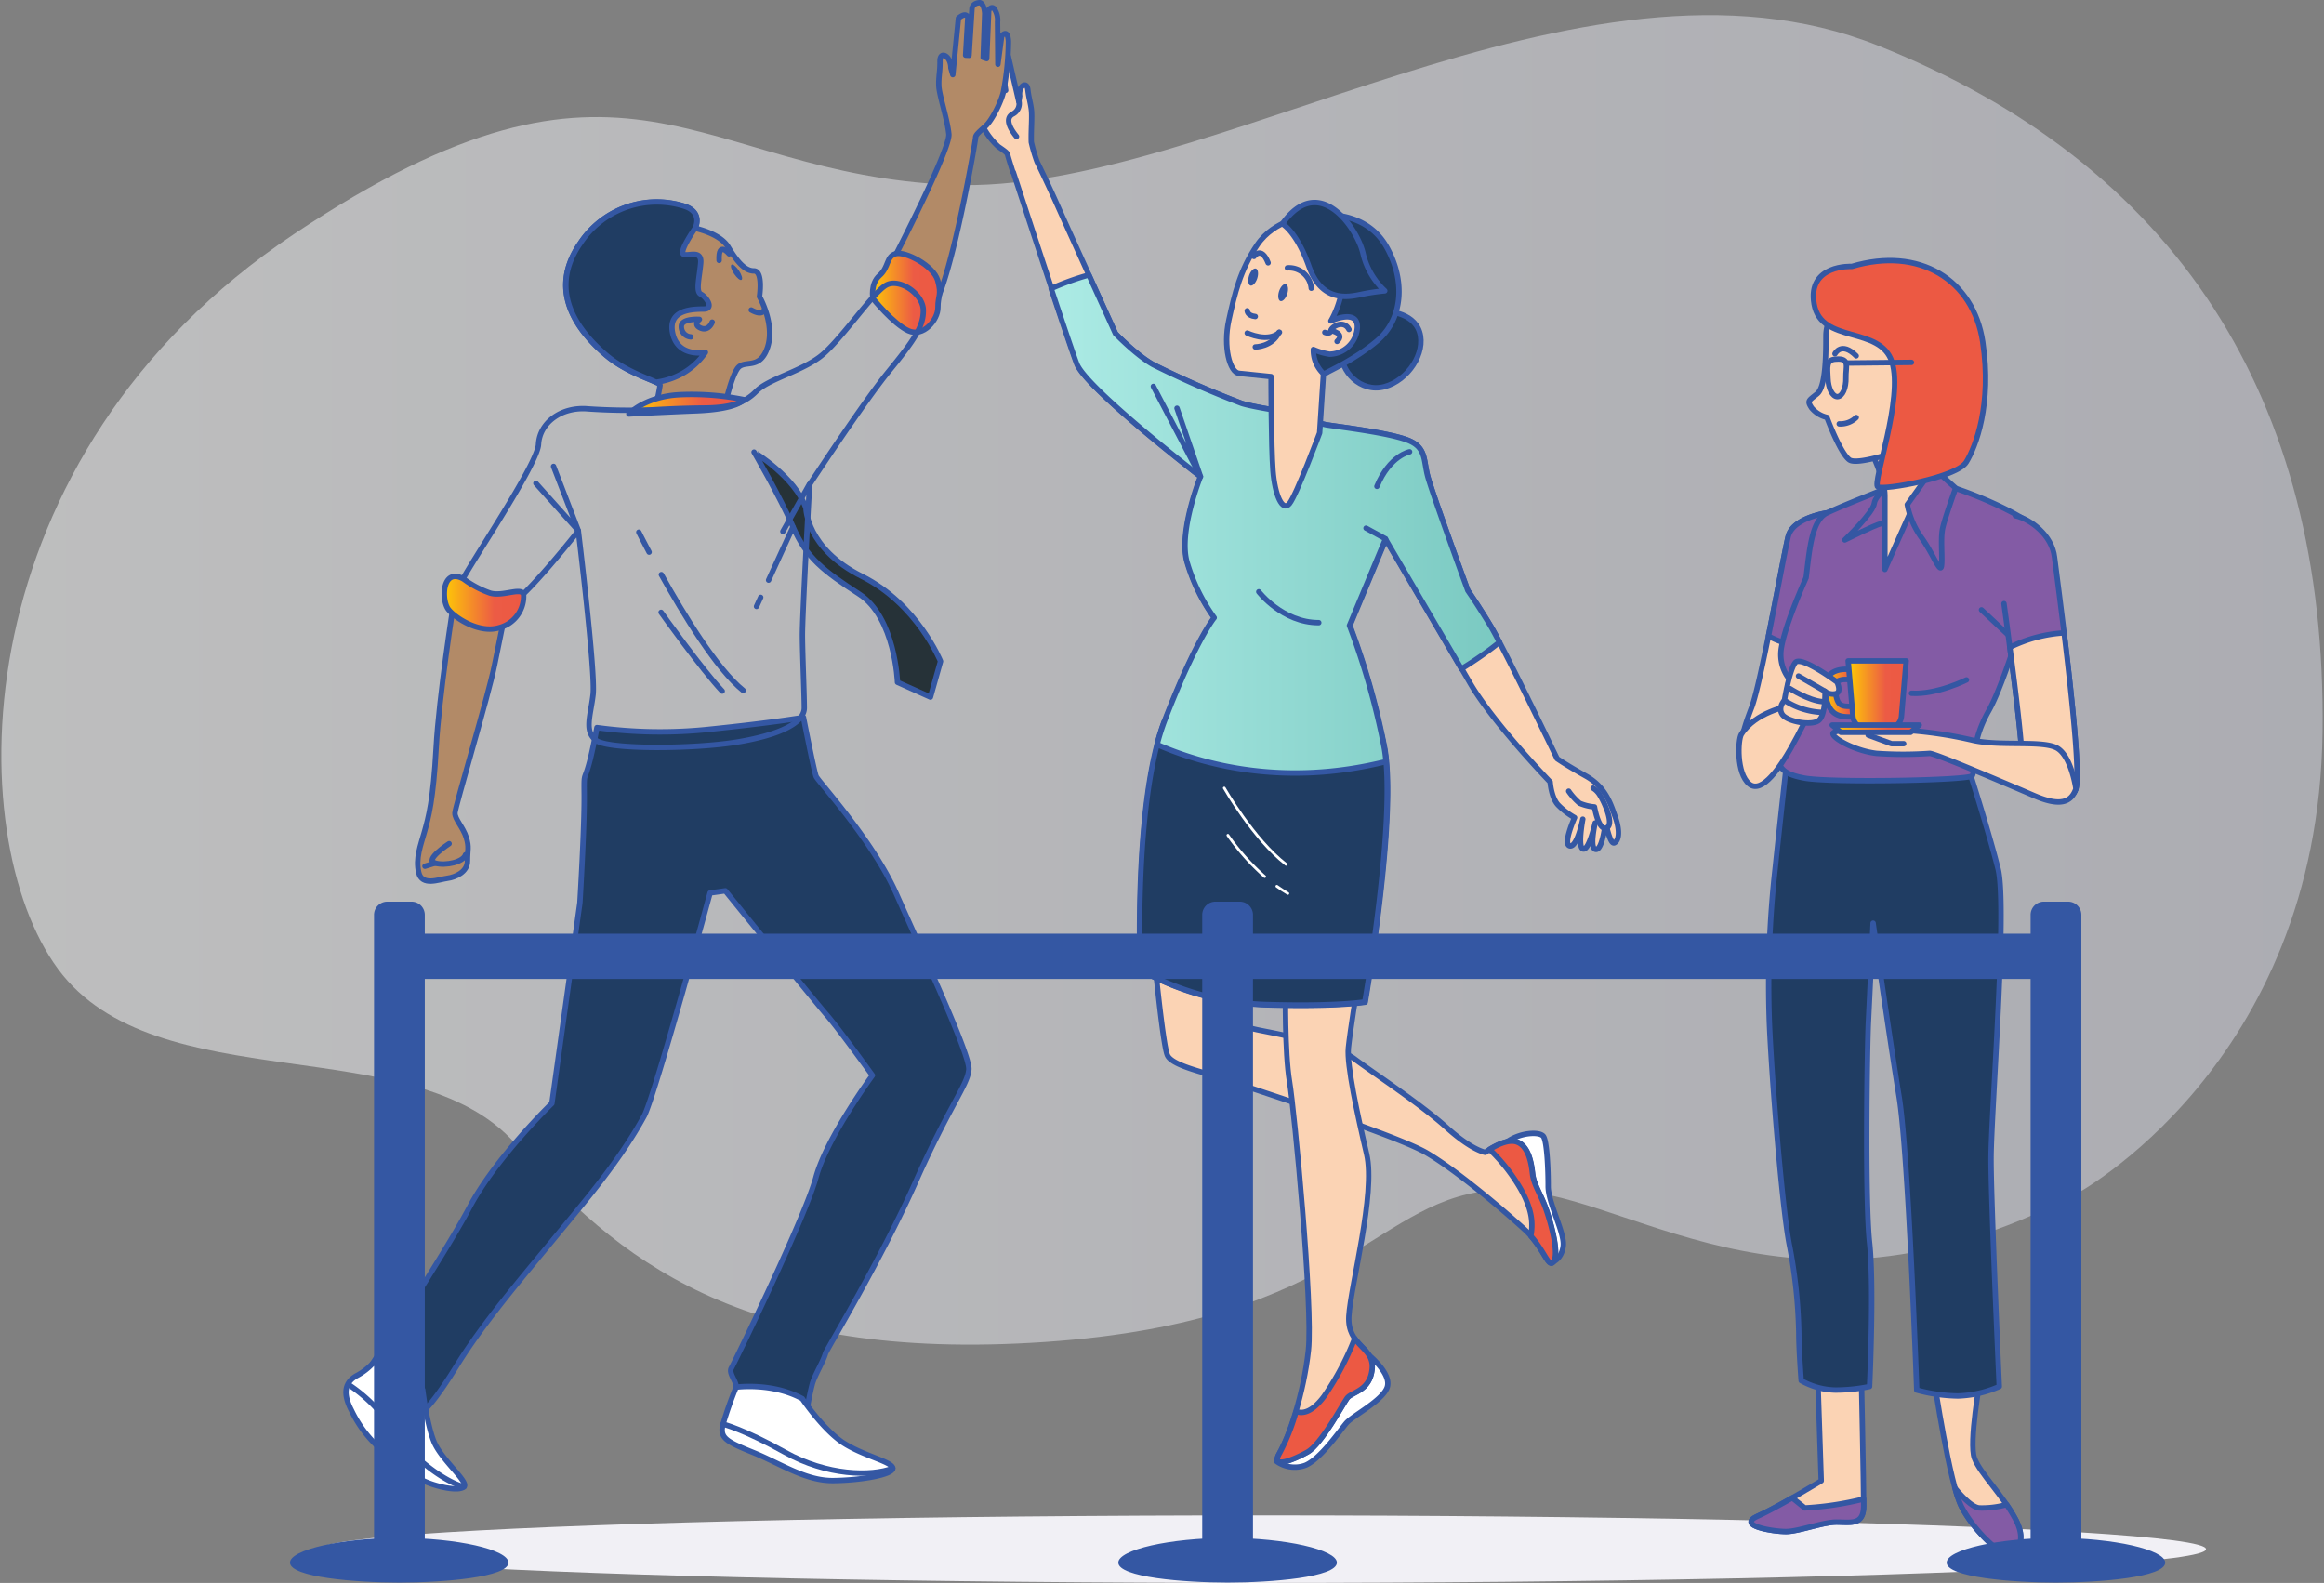
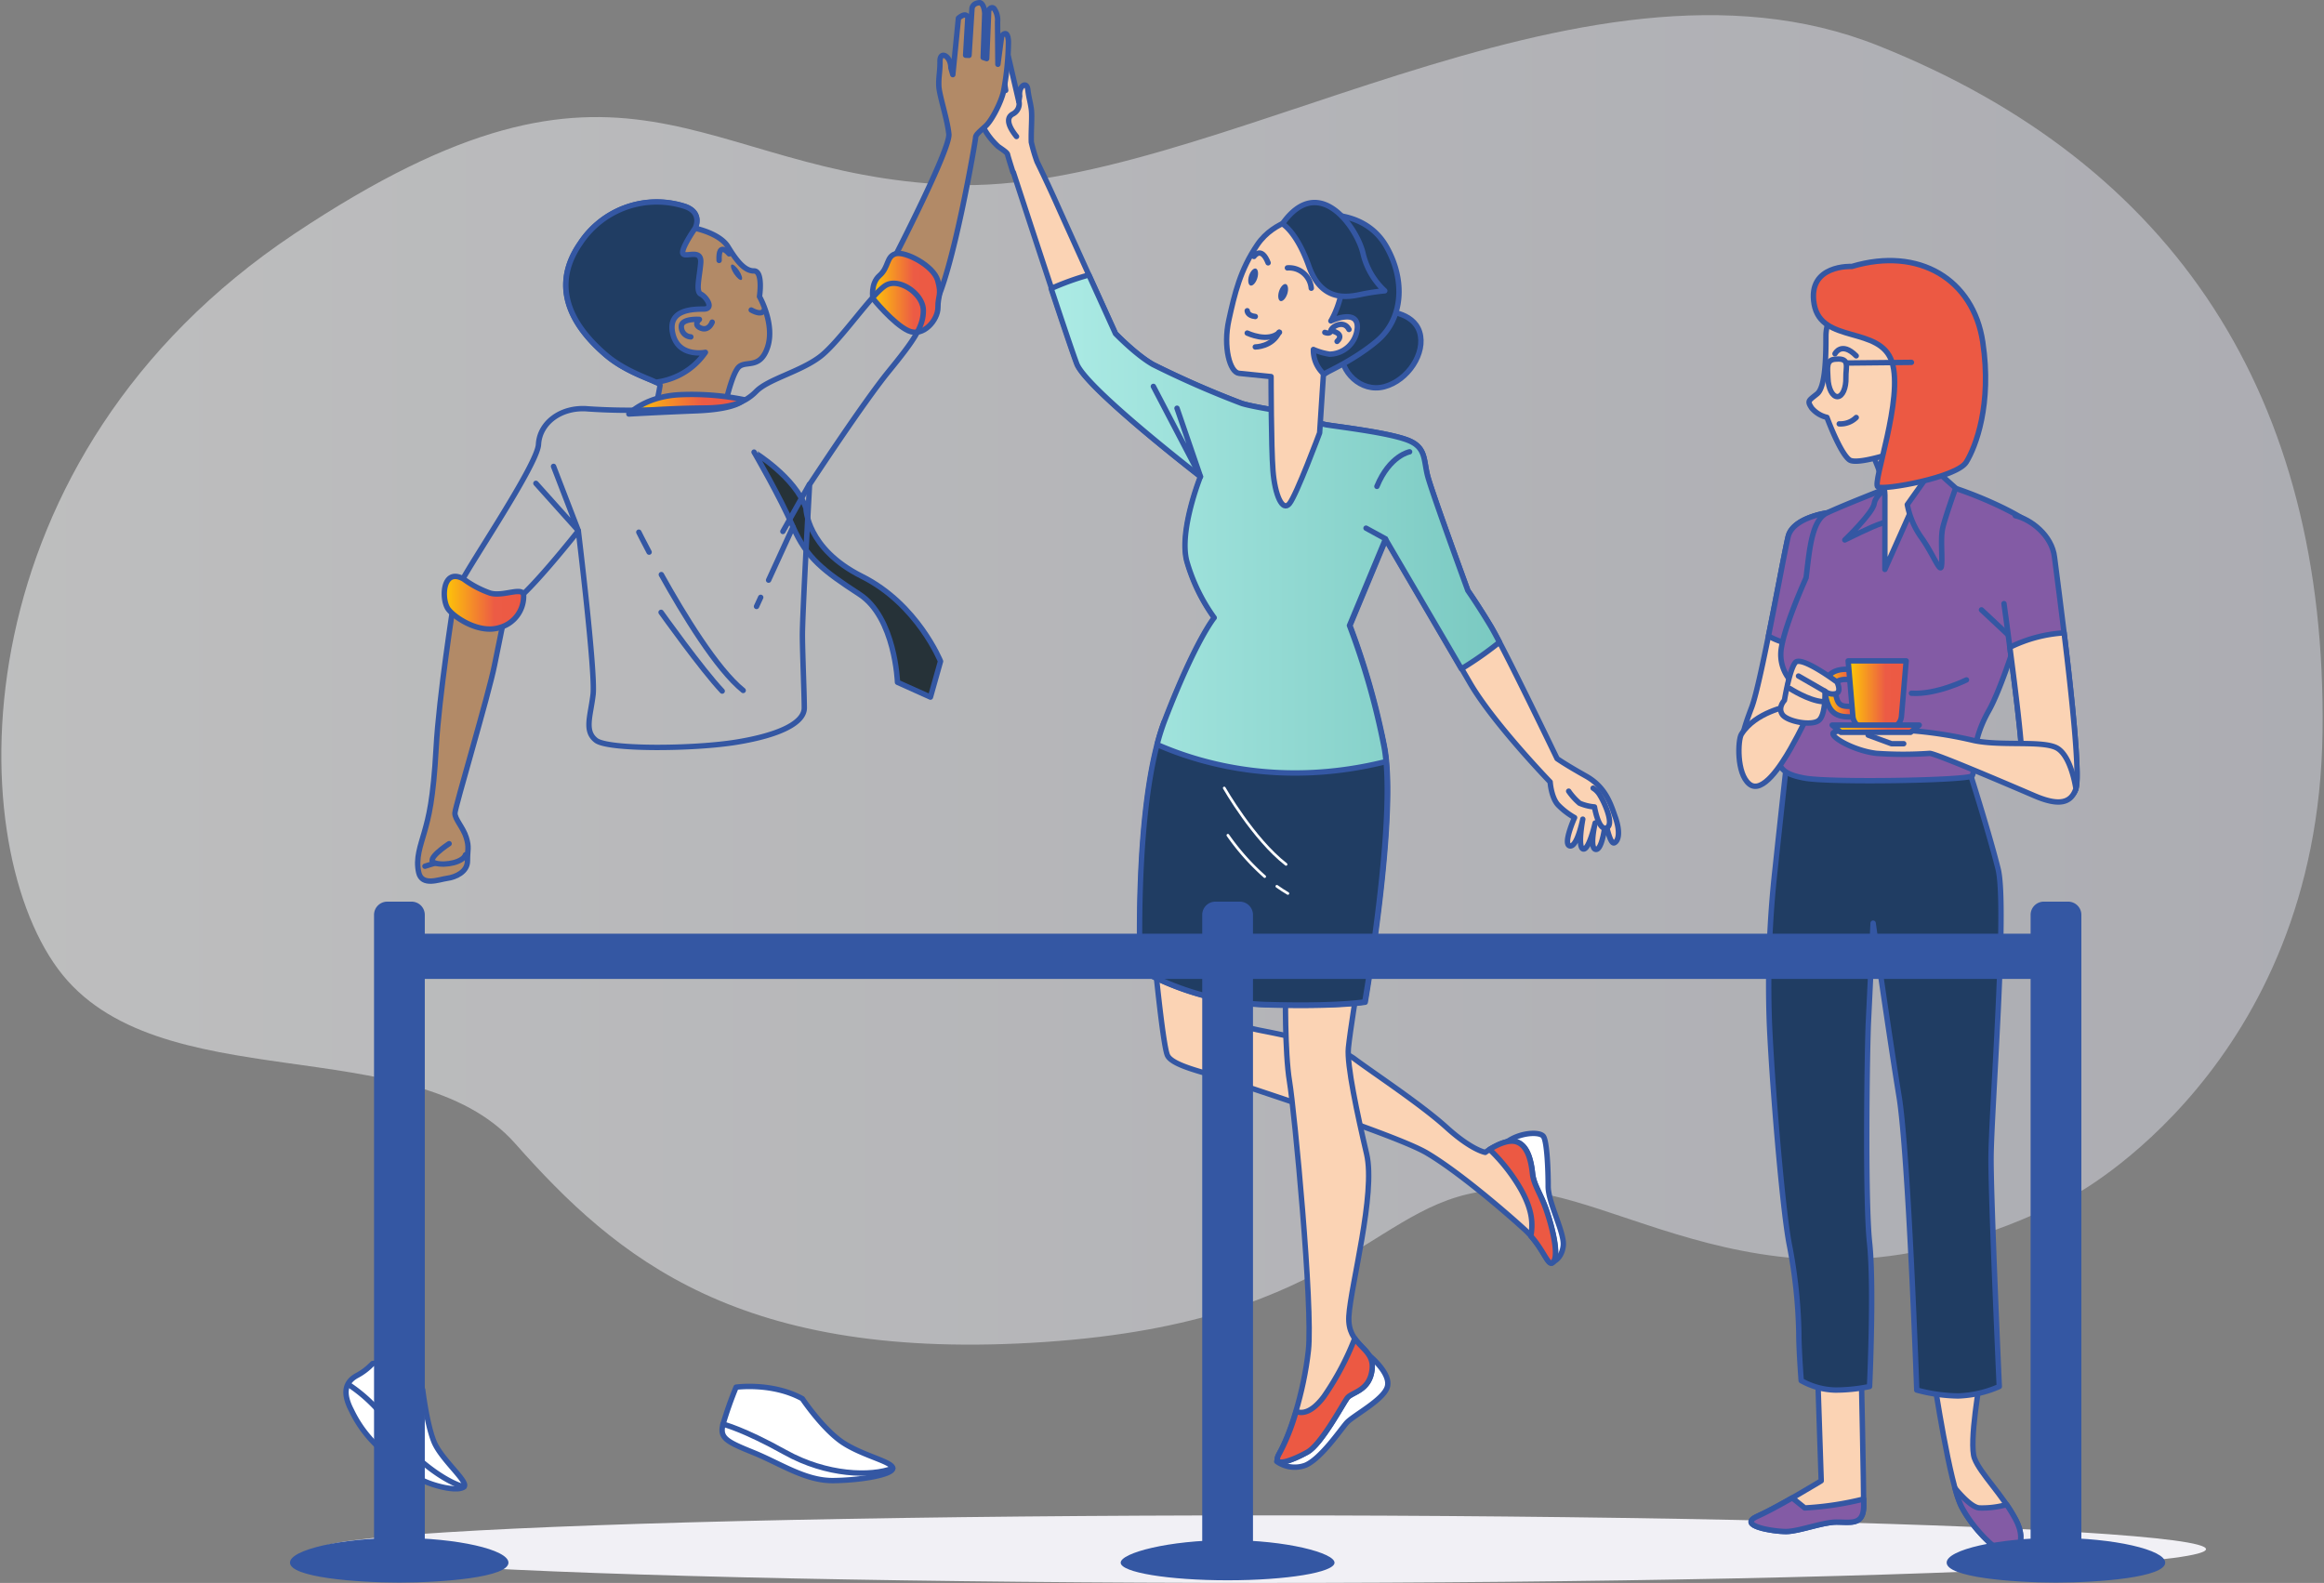
<svg xmlns="http://www.w3.org/2000/svg" xmlns:xlink="http://www.w3.org/1999/xlink" width="862.063" height="587.211" viewBox="0 0 862.063 587.211">
  <rect x="0" y="0" width="862.063" height="587.211" fill="#808080" stroke="none" />
  <defs>
    <linearGradient id="linear-gradient" y1="0.5" x2="1" y2="0.5" gradientUnits="objectBoundingBox">
      <stop offset="0" stop-color="#f7f8f9" />
      <stop offset="1" stop-color="#d5d6e1" />
    </linearGradient>
    <linearGradient id="linear-gradient-2" y1="0.5" x2="1" y2="0.5" gradientUnits="objectBoundingBox">
      <stop offset="0" stop-color="#acebe5" />
      <stop offset="1" stop-color="#7ac9c1" />
    </linearGradient>
    <linearGradient id="linear-gradient-3" y1="0.5" x2="1" y2="0.5" gradientUnits="objectBoundingBox">
      <stop offset="0" stop-color="#ffcd03" />
      <stop offset="0.643" stop-color="#ec5b45" />
      <stop offset="1" stop-color="#ec5943" />
    </linearGradient>
    <linearGradient id="linear-gradient-4" x1="0" y1="0.5" x2="1" y2="0.5" xlink:href="#linear-gradient-3" />
    <linearGradient id="linear-gradient-7" x1="0" y1="0.5" x2="1" y2="0.5" xlink:href="#linear-gradient-3" />
    <linearGradient id="linear-gradient-8" x1="0" y1="0.5" x2="1" y2="0.5" xlink:href="#linear-gradient-3" />
    <linearGradient id="linear-gradient-9" x1="0" y1="0.5" x2="1" y2="0.5" xlink:href="#linear-gradient-3" />
  </defs>
  <g id="Group_5298" data-name="Group 5298" transform="translate(127.375 -219.866)">
    <g id="freepik--background-simple--inject-308" transform="translate(-126.879 225.484)">
      <path id="Path_5452" data-name="Path 5452" d="M14893.072,8653.334s90.795-47.83,92.393-171.955-54.57-210.742-165.045-254.707-248.18,55.6-343.52,51.715-119.545-64.645-243.676,18.105-124.07,223.672-87.744,272.814,131.666,21.973,169.488,64.645,83.238,81.455,196.742,73.688,122.555-54.689,168.729-56.42S14785.609,8708.932,14893.072,8653.334Z" transform="translate(-14124.436 -8215.44)" stroke="rgba(0,0,0,0)" stroke-width="1" opacity="0.517" fill="url(#linear-gradient)" style="isolation: isolate" />
    </g>
    <g id="Group_4581" data-name="Group 4581" transform="translate(-14219.313 -7991.935)">
      <ellipse id="Ellipse_268" data-name="Ellipse 268" cx="349.718" cy="12.528" rx="349.718" ry="12.528" transform="translate(14210.795 8773.955)" fill="#f1f0f5" />
      <g id="freepik--character-2--inject-466" transform="translate(14451.985 8228.904)">
        <path id="Path_5453" data-name="Path 5453" d="M14406.23,8278.223s10.67,0,13.086,7.733-4.34,17.968-13.086,20.277-16.48-5.669-15.973-13.367S14401.365,8278.013,14406.23,8278.223Z" transform="translate(-14252.775 -8179.875)" fill="#203d63" stroke="#3457a3" stroke-linecap="round" stroke-linejoin="round" stroke-width="2" />
        <path id="Path_5454" data-name="Path 5454" d="M14443.358,8500.117s3.131-1.191,3.621-5.967-5.615-15.92-5.6-21.939-.42-16.586-1.75-18.525-9.168-1.539-14.1,2.467,8.066,12.561,11.582,22.252,1.295,10.969,2.66,15.326A15.348,15.348,0,0,0,14443.358,8500.117Z" transform="translate(-14227.149 -8049.212)" fill="#fff" stroke="#3457a3" stroke-linecap="round" stroke-linejoin="round" stroke-width="2" />
        <path id="Path_5455" data-name="Path 5455" d="M14350.537,8414.35s3.219,33.73,4.969,37.824,15.273,6.668,20.783,8.748,63.734,20.609,75.438,27.52,28.814,21.59,36.25,28.359,8.746,14.748,10.83,11.949-.719-13.629-2.834-19.561-4.516-8.885-4.986-13.154-1.645-10.393-6.02-11.74-11.545,3.938-11.545,3.938-5.039-.8-14.4-9.289-27.152-20.209-34.15-25.437-28.254-9.2-34.744-10.5a47.9,47.9,0,0,1-11.074-3.5l4.041-19.158S14355.506,8416.643,14350.537,8414.35Z" transform="translate(-14282.526 -8077.845)" fill="#fbd3b4" stroke="#3457a3" stroke-linecap="round" stroke-linejoin="round" stroke-width="2" />
        <path id="Path_5456" data-name="Path 5456" d="M14437.591,8466.165c-.455-4.251-1.645-10.393-6.02-11.739-3.078-.944-7.5,1.365-9.885,2.835a65.959,65.959,0,0,1,11.426,14.485c4.637,8.151,4.67,13.191,3.9,17.669,5.334,6.054,6.561,11.914,8.4,9.466,2.08-2.8-.719-13.629-2.834-19.561S14438.063,8470.435,14437.591,8466.165Z" transform="translate(-14229.201 -8047.977)" fill="#ec5943" stroke="#3457a3" stroke-linecap="round" stroke-linejoin="round" stroke-width="2" />
        <path id="Path_5457" data-name="Path 5457" d="M14376.568,8538.932a11.462,11.462,0,0,0,10.705,1.383c5.65-2.432,12.736-12.842,15.133-15.623s13.8-8.52,15.2-13.488-6.648-11.512-6.648-11.512a47.216,47.216,0,0,1-9.709,12.543c-6.3,5.688-5.371,8.484-12.648,14.975S14376.568,8538.932,14376.568,8538.932Z" transform="translate(-14263.018 -8013.885)" fill="#fff" stroke="#3457a3" stroke-linecap="round" stroke-linejoin="round" stroke-width="2" />
        <path id="Path_5458" data-name="Path 5458" d="M14379.749,8422.971s-.332,22.516,1.488,33.485,8.748,83.729,7,99.721-7.191,32.1-10.742,38.121,5.143,2.484,10.338-.42,13.088-17.792,14.785-20.066,8.414-2.554,9.236-10.794-9.254-8.329-8.607-19.543,10.023-45.486,6.6-60.111-7.418-33.117-6.771-39.434,3.238-22.219,3.238-22.219Z" transform="translate(-14262.947 -8072.33)" fill="#fbd3b4" stroke="#3457a3" stroke-linecap="round" stroke-linejoin="round" stroke-width="2" />
        <path id="Path_5459" data-name="Path 5459" d="M14405.41,8496.031a104.211,104.211,0,0,1-11.424,21.535c-4.795,6.42-8.416,6.352-10.34,5.547a77.906,77.906,0,0,1-6.141,15.518c-3.5,6.018,5.143,2.484,10.34-.42s13.084-17.793,14.781-20.066,8.416-2.555,9.238-10.795C14412.426,8501.857,14408.156,8499.967,14405.41,8496.031Z" transform="translate(-14262.924 -8016.628)" fill="#ec5943" stroke="#3457a3" stroke-linecap="round" stroke-linejoin="round" stroke-width="2" />
        <path id="Path_5460" data-name="Path 5460" d="M14550.929,8508.406c-1.748-4.9-3.5-11.406-11.037-15.623s-10.691-6.457-10.691-6.457-19.8-41.182-24.648-49.2-8.451-13.154-8.451-13.154-13.33-36.373-14.924-42.531-.471-10.775-7.783-13.418-23.811-4.619-29.74-5.529a59.965,59.965,0,0,1-13.42-4.531s-13.367-1.977-17.949-3.393a354.452,354.452,0,0,1-32.891-14.4c-6.264-3.5-14-11.512-14-11.512s-17.268-38.033-21.379-47.236c-3.395-7.627-6.646-14.381-7.7-16.514a60.161,60.161,0,0,1-2.15-7.279c-.141-4.531.383-9.447,0-12.246s-.895-4.023-1.295-7.295-3.5-1.225-3.01,2.432l-.316,2.117-3.883-16.742s-2.467-1.75-2.852.139l1.854,12.387-.7.209-2.711-15.271s-.4-1.592-2.623-1.33c0,0-1.191.35-1.016,3.5l2.465,14.24-1.416.174-2.256-15.482s-.963-1.1-1.75-.193a6.127,6.127,0,0,0-.508,4.164c.193,1.609,1.539,12.721,1.539,12.721l-2.24-8.348s-2.115-2.186-1.748,1.873a81.482,81.482,0,0,0,3.5,14.941,26.69,26.69,0,0,0,6.7,9.639c2.24,1.576,3.342,2.258,3.5,3.063,0,.191.771,2.693,1.961,6.473h.139c2.328,7.1,20.416,62.49,23.689,71.08,3.5,9.186,45.889,41.885,45.889,41.885s-8.029,20.012-5.074,31.35a67.55,67.55,0,0,0,10.184,20.994s-6.824,8.135-18.406,38.191-9.078,92.459-9.078,92.459a102.562,102.562,0,0,0,46.324,12.91c26.732.824,37-.979,37-.979s12.107-69.42,7.121-94.855a276.275,276.275,0,0,0-12.789-44.842l13.348-32.066s22.586,38.488,31.176,53.324,29.742,36.738,29.742,36.738.367,5.721,2.922,8.5a27.046,27.046,0,0,0,6.141,4.723s-4.479,9.955-1.75,10.5,4.793-9.92,4.793-9.92-2.012,10.5.141,11.059,4.443-9.641,4.443-9.641-2.24,9.553.262,9.8,3.588-10.357,3.588-10.357,1.627,8.748,3.289,7.91S14552.591,8513.373,14550.929,8508.406Z" transform="translate(-14311.663 -8222.004)" fill="#fbd3b4" stroke="#3457a3" stroke-linecap="round" stroke-linejoin="round" stroke-width="2" />
        <path id="Path_5461" data-name="Path 5461" d="M14323.562,8233.741a4.288,4.288,0,0,1-2.291,4.654c-2.99,1.59-1.154,5.248,1.363,8.344" transform="translate(-14305.622 -8213.209)" fill="none" stroke="#3457a3" stroke-linecap="round" stroke-linejoin="round" stroke-width="2" />
        <path id="Path_5462" data-name="Path 5462" d="M14438.468,8380.472a22.988,22.988,0,0,0,4.023,4.461,17.859,17.859,0,0,0,5.545,1.382s1.506,9.1,4.5,7.769-1.033-9.852-2.432-12.038a7.4,7.4,0,0,0-2.572-2.694" transform="translate(-14216.626 -8104.078)" fill="#fbd3b4" stroke="#3457a3" stroke-linecap="round" stroke-linejoin="round" stroke-width="2" />
        <path id="Path_5463" data-name="Path 5463" d="M14394.029,8470.1c26.732.823,37-.979,37-.979s12.105-69.418,7.119-94.855c-.314-1.629-.648-3.238-1-4.812a160.8,160.8,0,0,1-80.582-4.112c-11.318,30.266-8.869,91.848-8.869,91.848A102.571,102.571,0,0,0,14394.029,8470.1Z" transform="translate(-14284.817 -8114.578)" fill="#203d63" stroke="#3457a3" stroke-linecap="round" stroke-linejoin="round" stroke-width="2" />
        <path id="Path_5464" data-name="Path 5464" d="M14365.437,8379.322s10.777,18.893,22.92,28.322" transform="translate(-14271.359 -8104.101)" fill="none" stroke="#fff" stroke-linecap="round" stroke-linejoin="round" stroke-width="1" />
        <path id="Path_5465" data-name="Path 5465" d="M14376.587,8400.162c1.33.943,2.678,1.836,4.094,2.658" transform="translate(-14263.002 -8088.481)" fill="none" stroke="#fff" stroke-linecap="round" stroke-linejoin="round" stroke-width="1" />
        <path id="Path_5466" data-name="Path 5466" d="M14366.206,8389.341a86.738,86.738,0,0,0,13.646,15.325" transform="translate(-14270.781 -8096.59)" fill="none" stroke="#fff" stroke-linecap="round" stroke-linejoin="round" stroke-width="1" />
        <path id="Path_5467" data-name="Path 5467" d="M14495.025,8406.764c-1.365-2.624-2.52-4.725-3.271-6-4.865-8.064-8.451-13.155-8.451-13.155s-13.33-36.372-14.924-42.531-.471-10.775-7.783-13.418-23.811-4.618-29.74-5.528a60.014,60.014,0,0,1-13.42-4.531s-13.367-1.977-17.949-3.394a354.191,354.191,0,0,1-32.891-14.4c-6.264-3.5-14-11.512-14-11.512s-4.758-10.5-9.867-21.763a97.329,97.329,0,0,0-13.994,5.038c4.25,12.807,8.133,24.336,9.48,27.886,3.5,9.185,45.889,41.884,45.889,41.884s-8.029,20.015-5.072,31.351a67.545,67.545,0,0,0,10.18,20.993s-6.82,8.136-18.4,38.191a85.209,85.209,0,0,0-2.781,8.852c17.215,7.559,47.234,15.745,84.92,6.316-.193-2.047-.437-3.937-.771-5.633a276.376,276.376,0,0,0-12.787-44.839l13.348-32.068s18.229,31.123,28.166,48.145A132.074,132.074,0,0,0,14495.025,8406.764Z" transform="translate(-14298.865 -8185.635)" stroke="#3457a3" stroke-linecap="round" stroke-linejoin="round" stroke-width="2" fill="url(#linear-gradient-2)" />
        <path id="Path_5468" data-name="Path 5468" d="M14359.171,8302.261l8.713,25.368-17.477-33.468" transform="translate(-14282.623 -8167.925)" fill="none" stroke="#3457a3" stroke-linecap="round" stroke-linejoin="round" stroke-width="2" />
        <line id="Line_544" data-name="Line 544" x1="7.225" y1="3.954" transform="translate(146.667 178.826)" fill="none" stroke="#3457a3" stroke-linecap="round" stroke-linejoin="round" stroke-width="2" />
        <path id="Path_5469" data-name="Path 5469" d="M14409.932,8308.031s-7.4,1.347-12.125,12.824" transform="translate(-14247.099 -8157.53)" fill="none" stroke="#3457a3" stroke-linecap="round" stroke-linejoin="round" stroke-width="2" />
-         <path id="Path_5470" data-name="Path 5470" d="M14372.757,8337.711s8.748,11.459,22.254,11.459" transform="translate(-14265.873 -8135.286)" fill="none" stroke="#3457a3" stroke-linecap="round" stroke-linejoin="round" stroke-width="2" />
        <path id="Path_5471" data-name="Path 5471" d="M14395.428,8258.166s-11.723,1.137-18.09,10.5-8.414,18.09-10.584,27.992.35,19.385,3.795,19.732l11.879,1.209s0,25.908.7,34.885,3.5,15.43,6.107,12.246,11.2-26.242,11.2-26.242l1.4-21.52s6.3-4.775,15.605-12.734,11.982-22.744,5.16-35.447S14395.428,8258.166,14395.428,8258.166Z" transform="translate(-14270.979 -8194.998)" fill="#fbd3b4" stroke="#3457a3" stroke-linecap="round" stroke-linejoin="round" stroke-width="2" />
        <path id="Path_5472" data-name="Path 5472" d="M14386.758,8283.994s2.133.875,2.291-.664,4.846-4.146,6.684-.42" transform="translate(-14255.381 -8177.79)" fill="none" stroke="#3457a3" stroke-linecap="round" stroke-linejoin="round" stroke-width="2" />
        <path id="Path_5473" data-name="Path 5473" d="M14388.066,8282.331s5.441,1,2.258,4.007" transform="translate(-14254.397 -8176.792)" fill="none" stroke="#3457a3" stroke-linecap="round" stroke-linejoin="round" stroke-width="2" />
        <path id="Path_5474" data-name="Path 5474" d="M14373.857,8272.838c-.559,1.748-1.75,2.922-2.537,2.643s-1.066-1.891-.508-3.639,1.75-2.922,2.555-2.643S14374.418,8271.107,14373.857,8272.838Z" transform="translate(-14267.55 -8186.666)" fill="#3457a3" />
        <path id="Path_5475" data-name="Path 5475" d="M14380.231,8276.127c-.578,1.75-1.75,2.922-2.555,2.643s-1.049-1.908-.49-3.639,1.75-2.922,2.537-2.643S14380.79,8274.377,14380.231,8276.127Z" transform="translate(-14262.78 -8184.199)" fill="#3457a3" />
        <path id="Path_5476" data-name="Path 5476" d="M14370.308,8278.121s0,1.837,2.99,2.134" transform="translate(-14267.71 -8179.947)" fill="none" stroke="#3457a3" stroke-linecap="round" stroke-linejoin="round" stroke-width="2" />
        <path id="Path_5477" data-name="Path 5477" d="M14370.308,8282.975s7.68,3.7,11.967-.285" transform="translate(-14267.71 -8176.523)" fill="none" stroke="#3457a3" stroke-linecap="round" stroke-linejoin="round" stroke-width="2" />
        <path id="Path_5478" data-name="Path 5478" d="M14372.017,8288.135s6.307,0,8.809-5.455" transform="translate(-14266.428 -8176.532)" fill="none" stroke="#3457a3" stroke-linecap="round" stroke-linejoin="round" stroke-width="2" />
        <path id="Path_5479" data-name="Path 5479" d="M14378.828,8269.041a8.275,8.275,0,0,1,8.852,7.539" transform="translate(-14261.324 -8186.769)" fill="none" stroke="#3457a3" stroke-linecap="round" stroke-linejoin="round" stroke-width="2" />
        <path id="Path_5480" data-name="Path 5480" d="M14371.737,8267.157s2.711-4.077,5.248,2.36" transform="translate(-14266.637 -8189.119)" fill="none" stroke="#3457a3" stroke-linecap="round" stroke-linejoin="round" stroke-width="2" />
        <path id="Path_5481" data-name="Path 5481" d="M14412.015,8304.465c9.324-7.962,10.5-21.958,3.5-34.553-9.082-16.376-29.969-11.512-29.969-11.512a27.672,27.672,0,0,0-6.437,1.661c4.373.63,14.082,3.027,18.158,12.246,5.354,12.142-2.52,24.879-2.52,24.879s10.146-4.76,9.8,2.554a10.5,10.5,0,0,1-10.289,9.779,24.091,24.091,0,0,1-6-1.749,11.878,11.878,0,0,0,3.883,9.132C14393.208,8316.134,14403.581,8311.653,14412.015,8304.465Z" transform="translate(-14261.114 -8195.232)" fill="#203d63" stroke="#3457a3" stroke-linecap="round" stroke-linejoin="round" stroke-width="2" />
        <path id="Path_5482" data-name="Path 5482" d="M14377.768,8263.076s5.248,2.815,9.832,15.745,13.715,11.6,18.982,10.5a78.928,78.928,0,0,1,9.148-1.4,27.347,27.347,0,0,1-8.082-14C14405.531,8264.843,14391.465,8243.743,14377.768,8263.076Z" transform="translate(-14262.119 -8197.144)" fill="#203d63" stroke="#3457a3" stroke-linecap="round" stroke-linejoin="round" stroke-width="2" />
      </g>
      <g id="freepik--character-1--inject-466" transform="translate(14220.29 8212.8)">
        <path id="Path_5483" data-name="Path 5483" d="M14273.791,8264.8s2.91-5.6-3.584-8a33.961,33.961,0,0,0-39.094,13.662c-12.906,18.655.8,33.808,9.389,41.212s20.121,9.913,20.283,11.391a85.535,85.535,0,0,1-1.955,9.014l26.09-1.685s2.109-10.032,4.592-13.575,8.154.871,11.105-7.741-2.945-18.93-2.945-18.93,1.439-9.556-2.076-9.524-6.557-3.966-9.6-8.967S14273.791,8264.8,14273.791,8264.8Z" transform="translate(-14144.299 -8181.12)" fill="#b28a67" stroke="#3457a3" stroke-linecap="round" stroke-linejoin="round" stroke-width="2" />
        <path id="Path_5484" data-name="Path 5484" d="M14262.07,8266.773s-4.072-5.061-3.73,2.434" transform="translate(-14119.946 -8173.598)" fill="none" stroke="#3457a3" stroke-linecap="round" stroke-linejoin="round" stroke-width="2" />
        <path id="Path_5485" data-name="Path 5485" d="M14269.959,8277.944s-.512,2.413-4.818.031" transform="translate(-14114.834 -8163.976)" fill="none" stroke="#3457a3" stroke-linecap="round" stroke-linejoin="round" stroke-width="2" />
        <path id="Path_5486" data-name="Path 5486" d="M14263.795,8270.572c1.031,1.541,1.477,3.041.986,3.41s-1.723-.656-2.754-2.18-1.475-3.041-.986-3.41S14262.768,8269.049,14263.795,8270.572Z" transform="translate(-14118.057 -8171.189)" fill="#3457a3" />
        <path id="Path_5487" data-name="Path 5487" d="M14253.847,8286.455a3.759,3.759,0,0,1-3.521-3.986c0-.068.01-.139.018-.207.475-2.742,6.684-2.295,6.684-2.295s-2.471,2.029.529,3.234,4.211-2.219,4.211-2.219" transform="translate(-14125.943 -8162.48)" fill="none" stroke="#3457a3" stroke-linecap="round" stroke-linejoin="round" stroke-width="2" />
        <path id="Path_5488" data-name="Path 5488" d="M14270.224,8256.771a33.957,33.957,0,0,0-39.092,13.66c-12.906,18.656.8,33.809,9.387,41.215,6.8,5.908,15.465,8.66,18.719,10.277a26.854,26.854,0,0,0,8.387-2.482,25.634,25.634,0,0,0,9.975-8.6s-10.033,2.078-12.107-6.936,7.475-9.084,11.484-9.117.967-4.523-1.045-5.518-.549-6.012-.078-11.537-5.492-1.971-6.555-3.471,4.479-9.449,4.479-9.449S14276.772,8259.207,14270.224,8256.771Z" transform="translate(-14144.285 -8181.136)" fill="#203d63" stroke="#3457a3" stroke-linecap="round" stroke-linejoin="round" stroke-width="2" />
        <path id="Path_5489" data-name="Path 5489" d="M14281.82,8297.791a97.333,97.333,0,0,0-23.586-1.828c-13.047.6-19.035,7.162-19.035,7.162s9.547-.566,25.09-1.187S14281.82,8297.791,14281.82,8297.791Z" transform="translate(-14134.276 -8150.544)" stroke="#3457a3" stroke-linecap="round" stroke-linejoin="round" stroke-width="2" fill="url(#linear-gradient-3)" />
        <path id="Path_5490" data-name="Path 5490" d="M14296.172,8307.446s20.789-40.3,20.252-45.873-3.627-14.527-3.729-18.036.473-5.015.439-9.039,4-2.039,4.037,2.48l.715,2.508,2.082-20.922s2.717-2.514,3.49-.277l-.816,13.993,1.258.056,1.105-17.453s.221-2,2.957-2.083c0,0,1.5.223,1.77,3.96l-.574,16.359,1.3.422.76-18.035s.98-1.5,1.984-.514a7.358,7.358,0,0,1,1.281,4.963c.025,2,.129,15.686.129,15.686l1.408-10.468s2.223-3,2.5,1.98a102.5,102.5,0,0,1-1.852,18.679c-.73,3.477-4.137,10.482-6.617,12.743s-3.711,3.255-3.709,4.259-8.535,50.822-15.473,62.56c0,0-4.045-10.117-10.775-10.86s-5.467,1.035-5.467,1.035Z" transform="translate(-14092.805 -8212.8)" fill="#b28a67" stroke="#3457a3" stroke-linecap="round" stroke-linejoin="round" stroke-width="2" />
        <path id="Path_5491" data-name="Path 5491" d="M14291.012,8282.721s-1.039-5.52,2.445-8.557,2.453-7.043,5.967-8.078,14.084,4.412,15.619,9.93.039,5.521.072,10.041-5.418,11.152-10.973,8.605S14291.012,8282.721,14291.012,8282.721Z" transform="translate(-14095.552 -8172.957)" stroke="#3457a3" stroke-linecap="round" stroke-linejoin="round" stroke-width="2" fill="url(#linear-gradient-4)" />
        <path id="Path_5492" data-name="Path 5492" d="M14207.728,8340.2s-5.42,34.38-6.469,53.643-2.828,25.7-4.311,30.985-3.326,9.849-2.152,15.123,7.568,2.589,10.584,2.188,7.543-2.335,7.514-6.487.715-4.9-.453-8.661-4.256-6.768-4.205-9.043,12.5-43.864,14.68-54.837,3.658-17.771,3.658-17.771S14211.526,8343.571,14207.728,8340.2Z" transform="translate(-14167.837 -8117.314)" fill="#b28a67" stroke="#3457a3" stroke-linecap="round" stroke-linejoin="round" stroke-width="2" />
-         <path id="Path_5493" data-name="Path 5493" d="M14268.095,8368.123c-4.723,24.961-4.828,12.844-4.723,24.961s-1.6,40.018-1.6,40.018l-10.395,74.432s-20.824,20.148-30.482,38.395-36.057,58.121-36.057,58.121,6.822.416,9.545,2.479,9.852,14.637,9.852,14.637c3.578-3.219,9.2-11.988,11.713-16.1,9.789-15.92,24.076-32.576,35.963-47.02s24.836-29.437,33.857-46.121c4.459-9.461,24.3-82.459,24.3-82.459l5.652-.793s33.143,40.893,37.713,46.15,16.844,22.314,16.844,22.314-16.887,22.969-20.932,37.824-29.963,68.236-31.451,70.881c-.965,1.9,2.088,4.979,1.836,7.092,0,0,10.58,1.8,15.859,2.141,3.021.148,7.99,3.18,10.717,4.486,0,0,.646-4.043,1.744-8.193,1.133-3.564,4.119-8.318,4.848-11.15,1.623-3.391,20.836-35.252,33.453-63.66s19.355-36.006,19.707-41.676-18.072-45.156-26.9-65.1-28.992-41.68-29.76-43.568-4.691-21.854-4.691-21.854-11.309,1.973-35.084,4.406A173.923,173.923,0,0,1,14268.095,8368.123Z" transform="translate(-14175.019 -8099.209)" fill="#203d63" stroke="#3457a3" stroke-linecap="round" stroke-linejoin="round" stroke-width="2" />
        <path id="Path_5494" data-name="Path 5494" d="M14284.992,8328.893s.123,14.98,20.764,25.293,29.164,31.506,29.164,31.506l-3.744,13.291-12.229-5.494s-.865-24.051-14.123-32.672-19.631-13.467-24.594-24.928-14.488-27.793-14.488-27.793S14281.082,8317.4,14284.992,8328.893Z" transform="translate(-14114.385 -8141.379)" fill="#263238" stroke="#3457a3" stroke-linecap="round" stroke-linejoin="round" stroke-width="2" />
        <path id="Path_5495" data-name="Path 5495" d="M14275.606,8319.205a227.842,227.842,0,0,1-24.582-.312c-10.047-.928-18.041,5.153-18.469,13.173s-29.26,49.915-29.229,52.464,13.119,8.934,18.613,6.892,25.395-27.284,25.395-27.284,6.412,52.658,5.475,60.68-3.41,13.59,1.119,17.055,36.168,3.254,52.211.623,25.035-7.2,25.012-12.723-.637-19.077-.7-26.6,2.666-56.236,2.666-56.236,19.854-30.324,29.3-41.914,12.932-16.668,12.891-22.682-8.627-11.977-13.631-9.443-17.408,21.259-24.9,26.793-19,8.159-23.479,12.714-10,6.09-19.531,6.161S14275.606,8319.205,14275.606,8319.205Z" transform="translate(-14161.16 -8168.207)" stroke="#3457a3" stroke-linecap="round" stroke-linejoin="round" stroke-width="2" fill="url(#linear-gradient-4)" />
        <path id="Path_5496" data-name="Path 5496" d="M14226.033,8311.122l9.2,23.862-15.748-17.57" transform="translate(-14149.052 -8139.109)" fill="none" stroke="#3457a3" stroke-linecap="round" stroke-linejoin="round" stroke-width="2" />
        <line id="Line_545" data-name="Line 545" x1="9.815" y2="17.472" transform="translate(162.047 178.683)" fill="none" stroke="#3457a3" stroke-linecap="round" stroke-linejoin="round" stroke-width="2" />
        <line id="Line_546" data-name="Line 546" x1="1.55" y2="3.372" transform="translate(152.27 220.598)" fill="none" stroke="#3457a3" stroke-linecap="round" stroke-linejoin="round" stroke-width="2" />
        <line id="Line_547" data-name="Line 547" x1="9.027" y2="19.692" transform="translate(156.747 194.517)" fill="none" stroke="#3457a3" stroke-linecap="round" stroke-linejoin="round" stroke-width="2" />
        <path id="Path_5497" data-name="Path 5497" d="M14246.083,8334.069c8.1,14.552,20.545,35.1,30.361,42.974" transform="translate(-14129.119 -8121.911)" fill="none" stroke="#3457a3" stroke-linecap="round" stroke-linejoin="round" stroke-width="2" />
        <path id="Path_5498" data-name="Path 5498" d="M14241.309,8325.074s1.424,2.873,3.818,7.4" transform="translate(-14132.697 -8128.652)" fill="none" stroke="#3457a3" stroke-linecap="round" stroke-linejoin="round" stroke-width="2" />
        <path id="Path_5499" data-name="Path 5499" d="M14246.029,8342.072s15.127,21.229,22.666,29.205" transform="translate(-14129.157 -8115.913)" fill="none" stroke="#3457a3" stroke-linecap="round" stroke-linejoin="round" stroke-width="2" />
        <path id="Path_5500" data-name="Path 5500" d="M14207.2,8335.415a37.157,37.157,0,0,0,9.861,5.225c4.91,1.471,12.424-2.745,12.432,1.037a12.07,12.07,0,0,1-8.959,11.765c-7.156,2.312-16.2-3.284-18.932-6.733S14199.237,8330.951,14207.2,8335.415Z" transform="translate(-14163.605 -8121.625)" stroke="#3457a3" stroke-linecap="round" stroke-linejoin="round" stroke-width="2" fill="url(#linear-gradient-4)" />
        <path id="Path_5501" data-name="Path 5501" d="M14203.779,8391.125s-9.385,6.109-5.234,7.205,10.512-.443,11.313-3.1" transform="translate(-14165.54 -8079.149)" fill="#b28a67" stroke="#3457a3" stroke-linecap="round" stroke-linejoin="round" stroke-width="2" />
        <line id="Line_548" data-name="Line 548" x1="3.762" y2="1.167" transform="translate(29.278 319.177)" fill="none" stroke="#3457a3" stroke-linecap="round" stroke-linejoin="round" stroke-width="2" />
        <path id="Path_5502" data-name="Path 5502" d="M14288.717,8510.754s7.838,11.689,15.383,16.5,18.127,6.91,18.162,9.317-11.92,4.49-22.172,4.568-19.52-6.335-29.465-10.372-12.678-5.374-11.334-10.5a142.326,142.326,0,0,1,4.865-13.782S14277.523,8504.618,14288.717,8510.754Z" transform="translate(-14119.459 -7992.893)" fill="#fff" stroke="#3457a3" stroke-linecap="round" stroke-linejoin="round" stroke-width="2" />
        <path id="Path_5503" data-name="Path 5503" d="M14259.149,8514.205s7.5,1.8,23.053,10.474,31.955,9,39.926,5.9" transform="translate(-14119.324 -7986.903)" fill="#fff" stroke="#3457a3" stroke-linecap="round" stroke-linejoin="round" stroke-width="2" />
        <path id="Path_5504" data-name="Path 5504" d="M14207.671,8511.152s1.482,12.473,4.148,19.17,13.172,15.109,11.141,16.826-9.221.141-13.73-1.689-10.4-5.906-16.66-11.877a44.822,44.822,0,0,1-11.326-14.777c-3.379-6.479-2.354-10.461,1.873-12.857a22.451,22.451,0,0,0,5.965-4.523S14201.894,8499.34,14207.671,8511.152Z" transform="translate(-14179.226 -7996.588)" fill="#fff" stroke="#3457a3" stroke-linecap="round" stroke-linejoin="round" stroke-width="2" />
        <path id="Path_5505" data-name="Path 5505" d="M14180.055,8506.012a56.1,56.1,0,0,1,15.854,16.275c7.713,11.478,20.148,19.7,26.432,21.316" transform="translate(-14178.605 -7993.044)" fill="#fff" stroke="#3457a3" stroke-linecap="round" stroke-linejoin="round" stroke-width="2" />
      </g>
      <g id="freepik--character-2--inject-1--inject-129" transform="translate(14736.966 8308.471)">
        <path id="Path_5506" data-name="Path 5506" d="M14506.866,8320.976s-12.684,1.75-14.434,8.748-10.061,54.233-13.559,63.418-5.248,15.309-2.187,20.119,10.5,0,14.871-9.185,8.748-60.794,11.809-67.792A50.717,50.717,0,0,0,14506.866,8320.976Z" transform="translate(-14474.144 -8227.396)" fill="#fbd3b4" stroke="#3457a3" stroke-linecap="round" stroke-linejoin="round" stroke-width="2" />
        <path id="Path_5507" data-name="Path 5507" d="M14493.54,8370.295c2.082-15.238,3.988-30.442,5.545-34.011a50.717,50.717,0,0,0,3.5-15.309s-12.684,1.75-14.434,8.748c-1,4.006-4.164,21.239-7.33,36.949A29.264,29.264,0,0,0,14493.54,8370.295Z" transform="translate(-14469.861 -8227.396)" fill="#835ba5" stroke="#3457a3" stroke-linecap="round" stroke-linejoin="round" stroke-width="2" />
        <path id="Path_5508" data-name="Path 5508" d="M14501.847,8503.914l1.313,39.363s-15.746,9.621-23.617,13.121,5.686,5.686,10.5,5.686,13.559-3.5,18.807-3.5,10.061,1.313,10.061-6.123-.875-48.984-.875-48.984Z" transform="translate(-14472.624 -8090.617)" fill="#fbd3b4" stroke="#3457a3" stroke-linecap="round" stroke-linejoin="round" stroke-width="2" />
        <path id="Path_5509" data-name="Path 5509" d="M14518.9,8532.7v-2.433a116.363,116.363,0,0,1-21.85,3.308l-4.639-3.727c-4.479,2.553-9.41,5.248-12.857,6.788-7.873,3.5,5.686,5.686,10.5,5.686s13.559-3.5,18.807-3.5S14518.9,8540.133,14518.9,8532.7Z" transform="translate(-14472.614 -8070.852)" fill="#835ba5" stroke="#3457a3" stroke-linecap="round" stroke-linejoin="round" stroke-width="2" />
        <path id="Path_5510" data-name="Path 5510" d="M14516.012,8505.788s5.686,38.051,10.059,46.361,12.246,15.745,15.746,17.058,9.184-3.062,4.373-12.247-13.121-17.057-15.309-22.743,2.188-29.741,2.188-29.741Z" transform="translate(-14443.488 -8089.866)" fill="#fbd3b4" stroke="#3457a3" stroke-linecap="round" stroke-linejoin="round" stroke-width="2" />
        <path id="Path_5511" data-name="Path 5511" d="M14538.534,8551.723c3.5,1.311,9.184-3.062,4.373-12.248a59.508,59.508,0,0,0-3.393-5.6,34.05,34.05,0,0,1-10.166,1.225c-2.641-.262-6.4-4.215-8.957-7.3a36.99,36.99,0,0,0,2.4,6.859C14527.161,8542.975,14535.034,8550.41,14538.534,8551.723Z" transform="translate(-14440.206 -8072.382)" fill="#835ba5" stroke="#3457a3" stroke-linecap="round" stroke-linejoin="round" stroke-width="2" />
        <path id="Path_5512" data-name="Path 5512" d="M14487.677,8373.226s-2.625,23.618-4.373,40.238a389.342,389.342,0,0,0-2.187,57.3c.875,21.431,4.811,69.541,7.436,82.662a189.383,189.383,0,0,1,3.5,32.8c0,6.124.875,17.5.875,17.5a26.877,26.877,0,0,0,12.684,3.5,62.888,62.888,0,0,0,12.684-1.312s1.75-37.176,0-53.358-.875-73.041-.437-81.788,1.75-36.739,1.75-36.739,6.123,42.862,9.623,64.293,6.561,108.905,6.561,108.905a61.629,61.629,0,0,0,15.307,2.187,40.981,40.981,0,0,0,15.309-3.5s-3.062-67.792-3.062-84.412,6.123-93.6,2.625-107.593-10.934-37.177-10.934-37.177Z" transform="translate(-14469.825 -8188.235)" fill="#203d63" stroke="#3457a3" stroke-linecap="round" stroke-linejoin="round" stroke-width="2" />
        <path id="Path_5513" data-name="Path 5513" d="M14545.738,8315.889c-13.121-3.936-22.307.875-22.307.875s-15.744,6.123-22.3,9.185c-5.7,2.66-6.525,13.508-7.8,24.056-2.117,4.76-8.135,18.72-9.256,26.559a14.69,14.69,0,0,0,2.941,10.968c-1.75,9.5-3.238,18.211-3.816,22.394-1.311,9.622,0,12.684,9.623,14.433s60.795.875,62.105-.874-1.311-10.935,6.123-24.056,20.119-58.17,20.119-63.856S14558.859,8319.825,14545.738,8315.889Z" transform="translate(-14468.403 -8232.368)" fill="#835ba5" stroke="#3457a3" stroke-linecap="round" stroke-linejoin="round" stroke-width="2" />
        <line id="Line_549" data-name="Line 549" x1="9.902" y1="9.272" transform="translate(89.982 129.567)" fill="none" stroke="#3457a3" stroke-linecap="round" stroke-linejoin="round" stroke-width="2" />
        <path id="Path_5514" data-name="Path 5514" d="M14531.557,8356.4s-11.125,5.561-20.416,4.949" transform="translate(-14447.138 -8200.849)" fill="none" stroke="#3457a3" stroke-linecap="round" stroke-linejoin="round" stroke-width="2" />
        <path id="Path_5515" data-name="Path 5515" d="M14514.943,8315.506s-6.561,3.936-7,7.436-10.934,13.559-10.934,13.559,10.5-5.248,13.559-6.123,13.121-9.623,10.059-14.434S14514.943,8315.506,14514.943,8315.506Z" transform="translate(-14457.729 -8232.861)" fill="#835ba5" stroke="#3457a3" stroke-linecap="round" stroke-linejoin="round" stroke-width="2" />
        <path id="Path_5516" data-name="Path 5516" d="M14502.511,8312.035s5.248,10.934,5.248,16.619v27.555l14.434-32.365c1.75-3.936,1.75-21.867,1.75-21.867S14508.2,8312.91,14502.511,8312.035Z" transform="translate(-14453.605 -8241.637)" fill="#fbd3b4" stroke="#3457a3" stroke-linecap="round" stroke-linejoin="round" stroke-width="2" />
        <path id="Path_5517" data-name="Path 5517" d="M14500.94,8278.682s-5.248,6.125-5.248,13.121-.105,18.877-3.236,21.432-3.832,2.555-2.082,5.248a10.49,10.49,0,0,0,5.686,3.5s4.811,13.121,8.309,15.744,25.369-5.686,25.369-5.686,15.307-16.619,11.809-32.365S14518.435,8261.188,14500.94,8278.682Z" transform="translate(-14463.407 -8263.83)" fill="#fbd3b4" stroke="#3457a3" stroke-linecap="round" stroke-linejoin="round" stroke-width="2" />
        <path id="Path_5518" data-name="Path 5518" d="M14494.93,8288.048s2.363-4.743,7.873.784" transform="translate(-14459.286 -8253.493)" fill="none" stroke="#3457a3" stroke-linecap="round" stroke-linejoin="round" stroke-width="2" />
        <path id="Path_5519" data-name="Path 5519" d="M14495.831,8303.119a8.329,8.329,0,0,0,6.3-2.363" transform="translate(-14458.612 -8242.55)" fill="none" stroke="#3457a3" stroke-linecap="round" stroke-linejoin="round" stroke-width="2" />
        <path id="Path_5520" data-name="Path 5520" d="M14519.884,8311.476l-9.623,13.559a30.938,30.938,0,0,0,5.248,12.247c4.375,6.123,7,13.558,7.436,10.5s-.437-10.06.438-14,4.811-14.871,4.811-14.871Z" transform="translate(-14447.797 -8234.516)" fill="#835ba5" stroke="#3457a3" stroke-linecap="round" stroke-linejoin="round" stroke-width="2" />
        <path id="Path_5521" data-name="Path 5521" d="M14530.762,8354.2s7.225,51.82,6.561,57.732c-1.453,12.877,17.494,19.246,20.119,10.936s-7.453-81.49-7.926-85.846c-.91-8.17-8.869-14.139-14.555-15.449" transform="translate(-14432.434 -8226.947)" fill="#835ba5" stroke="#3457a3" stroke-linecap="round" stroke-linejoin="round" stroke-width="2" />
        <path id="Path_5522" data-name="Path 5522" d="M14556.5,8404.246c1.609-5.111-1.574-34.744-4.375-57.82a52.466,52.466,0,0,0-20.119,5.354c2.066,15.746,4.795,37.787,4.375,41.531C14534.933,8406.188,14553.88,8412.557,14556.5,8404.246Z" transform="translate(-14431.496 -8208.321)" fill="#fbd3b4" stroke="#3457a3" stroke-linecap="round" stroke-linejoin="round" stroke-width="2" />
        <path id="Path_5523" data-name="Path 5523" d="M14584.617,8388.865s-1.75-12.684-7.436-15.309-20.557-.437-30.617-2.623a151.535,151.535,0,0,0-28.428-3.937c-7.436,0-23.182-.437-23.619,1.313s8.311,6.561,16.184,7.436a140.833,140.833,0,0,0,19.682,0c2.186,0,29.74,11.809,38.926,15.744S14582.867,8394.113,14584.617,8388.865Z" transform="translate(-14459.608 -8192.939)" fill="#fbd3b4" stroke="#3457a3" stroke-linecap="round" stroke-linejoin="round" stroke-width="2" />
        <path id="Path_5524" data-name="Path 5524" d="M14501.962,8368.105l8.641,3.186h4.551" transform="translate(-14454.019 -8192.073)" fill="none" stroke="#3457a3" stroke-linecap="round" stroke-linejoin="round" stroke-width="2" />
        <path id="Path_5525" data-name="Path 5525" d="M14501.976,8371.8c-4.984,0-8.117-1.541-9.113-9.5a6.8,6.8,0,0,1,1.889-6.228c2.975-2.747,8.029-1.75,8.59-1.75a1.925,1.925,0,0,1-.787,3.763c-.945-.193-3.92-.474-5.248.716-.229.227-.91.857-.664,2.921.787,6.334,1.959,6.457,8.047,6.02a1.924,1.924,0,0,1,.516,3.813c-.08.01-.158.017-.236.019A19.483,19.483,0,0,1,14501.976,8371.8Z" transform="translate(-14460.944 -8202.534)" stroke="#3457a3" stroke-linecap="round" stroke-linejoin="round" stroke-width="2" fill="url(#linear-gradient-7)" />
        <path id="Path_5526" data-name="Path 5526" d="M14512.487,8377.488h-8.014a5.023,5.023,0,0,1-5-4.6l-1.748-20.52h21.52l-1.75,20.52A5.023,5.023,0,0,1,14512.487,8377.488Z" transform="translate(-14457.196 -8203.87)" stroke="#3457a3" stroke-linecap="round" stroke-linejoin="round" stroke-width="2" fill="url(#linear-gradient-8)" />
        <path id="Path_5527" data-name="Path 5527" d="M14523.407,8368.67h-25.84l-3.238-2.694h32.3Z" transform="translate(-14459.736 -8193.669)" stroke="#3457a3" stroke-linecap="round" stroke-linejoin="round" stroke-width="2" fill="url(#linear-gradient-9)" />
        <path id="Path_5528" data-name="Path 5528" d="M14492.847,8361.975s-12.246,2.188-17.373,10.41c-1.311,2.1-1.871,14.521,2.939,18.457s11.809-7,15.309-13.121,7-13.559,7-13.559Z" transform="translate(-14474.557 -8196.666)" fill="#fbd3b4" stroke="#3457a3" stroke-linecap="round" stroke-linejoin="round" stroke-width="2" />
        <path id="Path_5529" data-name="Path 5529" d="M14504.627,8269.655s-16.619-.874-14,14,24.494,7.873,28.867,21.431-7.436,45.05-5.248,46.361,29.3-3.5,32.8-9.185,9.621-21.431,6.123-44.611S14529.557,8262.221,14504.627,8269.655Z" transform="translate(-14462.719 -8267.486)" fill="#ec5943" stroke="#3457a3" stroke-linecap="round" stroke-linejoin="round" stroke-width="2" />
        <path id="Path_5530" data-name="Path 5530" d="M14484.812,8366.92s1.838-11.3,4.023-14,15.484,7.229,15.484,7.229,1.75,3.5-.316,4.268a4.716,4.716,0,0,1-4.162-.857s.367,8.607-2.258,10.793-11.809.438-13.559-2.186S14484.812,8366.92,14484.812,8366.92Z" transform="translate(-14467.922 -8203.799)" fill="#fbd3b4" stroke="#3457a3" stroke-linecap="round" stroke-linejoin="round" stroke-width="2" />
        <line id="Line_550" data-name="Line 550" x2="9.815" y2="5.651" transform="translate(22.103 154.111)" fill="none" stroke="#3457a3" stroke-linecap="round" stroke-linejoin="round" stroke-width="2" />
        <path id="Path_5531" data-name="Path 5531" d="M14485.381,8358.236s6.895,4.461,12.107,4.846" transform="translate(-14466.444 -8199.47)" fill="none" stroke="#3457a3" stroke-linecap="round" stroke-linejoin="round" stroke-width="2" />
-         <path id="Path_5532" data-name="Path 5532" d="M14484.211,8360.726a27.42,27.42,0,0,0,13.787,4.463" transform="translate(-14467.321 -8197.604)" fill="none" stroke="#3457a3" stroke-linecap="round" stroke-linejoin="round" stroke-width="2" />
        <line id="Line_551" data-name="Line 551" y1="0.244" x2="24.057" transform="translate(39.946 37.757)" fill="none" stroke="#3457a3" stroke-linecap="round" stroke-linejoin="round" stroke-width="2" />
        <path id="Path_5533" data-name="Path 5533" d="M14497.037,8302.313c-1.842.056-3.426-3.016-3.545-6.859s-.889-6.983,3.119-7.064c5.193-.4,3.426,3.015,3.545,6.859S14498.877,8302.256,14497.037,8302.313Z" transform="translate(-14460.466 -8251.842)" fill="none" stroke="#3457a3" stroke-linecap="round" stroke-linejoin="round" stroke-width="2" />
      </g>
      <g id="freepik--Barrier--inject-308" transform="translate(14199.507 8546.278)">
        <path id="Path_5534" data-name="Path 5534" d="M14189.638,8403.916h9.047a4.025,4.025,0,0,1,4.023,4.023v237.808h-17.041V8407.923A4.022,4.022,0,0,1,14189.638,8403.916Z" transform="translate(-14153.616 -8403.041)" fill="#3457a3" />
        <path id="Path_5535" data-name="Path 5535" d="M14203.064,8647h-17.023a.874.874,0,0,1-.875-.875V8408.3a4.9,4.9,0,0,1,4.9-4.881h9.027a4.9,4.9,0,0,1,4.9,4.881v237.824a.877.877,0,0,1-.873.877Zm-16.2-1.748h15.326V8408.3a3.151,3.151,0,0,0-3.15-3.131h-9.027a3.147,3.147,0,0,0-3.148,3.131Z" transform="translate(-14153.99 -8403.416)" fill="#3457a3" />
        <path id="Path_5536" data-name="Path 5536" d="M14247.167,8547.168c0,3.605-17.756,6.527-39.66,6.527s-39.66-2.922-39.66-6.527,17.758-8.363,39.66-8.363S14247.167,8543.566,14247.167,8547.168Z" transform="translate(-14166.972 -8301.943)" fill="#3457a3" />
        <path id="Path_5537" data-name="Path 5537" d="M14207.882,8554.9c-16.287,0-40.535-1.977-40.535-7.4,0-4.794,19.244-9.168,40.535-9.168s40.5,4.32,40.5,9.185C14248.382,8552.943,14224.171,8554.9,14207.882,8554.9Zm0-14.818c-23.74,0-38.785,5.249-38.785,7.419s13.313,5.649,38.785,5.649,38.752-3.673,38.752-5.633-15.012-7.418-38.752-7.418Z" transform="translate(-14167.347 -8302.297)" fill="#3457a3" />
        <path id="Path_5538" data-name="Path 5538" d="M14365.291,8403.916h9.045a4.025,4.025,0,0,1,4.023,4.023v237.808h-17.094V8407.923A4.027,4.027,0,0,1,14365.291,8403.916Z" transform="translate(-14022.007 -8403.041)" fill="#3457a3" />
        <path id="Path_5539" data-name="Path 5539" d="M14378.717,8647h-17.076a.876.876,0,0,1-.875-.875V8408.3a4.9,4.9,0,0,1,4.9-4.881h9.025a4.9,4.9,0,0,1,4.9,4.881v237.824a.876.876,0,0,1-.875.875Zm-16.2-1.748h15.326V8408.3a3.151,3.151,0,0,0-3.15-3.131h-9.025a3.148,3.148,0,0,0-3.15,3.131Z" transform="translate(-14022.382 -8403.416)" fill="#3457a3" />
        <path id="Path_5540" data-name="Path 5540" d="M14422.8,8547.168c0,3.605-17.758,6.527-39.66,6.527s-39.662-2.922-39.662-6.527,17.828-8.363,39.662-8.363S14422.8,8543.566,14422.8,8547.168Z" transform="translate(-14035.34 -8301.943)" fill="#3457a3" />
-         <path id="Path_5541" data-name="Path 5541" d="M14383.513,8554.9c-16.289,0-40.537-1.977-40.537-7.4,0-4.794,19.244-9.168,40.537-9.168s40.535,4.374,40.535,9.168C14424.048,8552.943,14399.8,8554.9,14383.513,8554.9Zm0-14.818c-23.74,0-38.787,5.249-38.787,7.419s13.314,5.649,38.787,5.649,38.787-3.69,38.787-5.649-15.047-7.4-38.787-7.4Z" transform="translate(-14035.715 -8302.297)" fill="#3457a3" />
        <path id="Path_5542" data-name="Path 5542" d="M14540.914,8403.916h9.043a4.024,4.024,0,0,1,4.023,4.023v237.808h-17.074V8407.923A4.023,4.023,0,0,1,14540.914,8403.916Z" transform="translate(-13890.368 -8403.041)" fill="#3457a3" />
        <path id="Path_5543" data-name="Path 5543" d="M14554.354,8647h-17.074a.875.875,0,0,1-.875-.875V8408.3a4.9,4.9,0,0,1,4.9-4.881h9.027a4.9,4.9,0,0,1,4.9,4.881v237.824A.875.875,0,0,1,14554.354,8647Zm-16.2-1.748h15.326V8408.3a3.151,3.151,0,0,0-3.15-3.131h-9.027a3.147,3.147,0,0,0-3.148,3.131Z" transform="translate(-13890.742 -8403.416)" fill="#3457a3" />
        <path id="Path_5544" data-name="Path 5544" d="M14598.428,8547.168c0,3.605-17.758,6.527-39.66,6.527s-39.662-2.922-39.662-6.527,17.758-8.363,39.662-8.363S14598.428,8543.566,14598.428,8547.168Z" transform="translate(-13903.708 -8301.943)" fill="#3457a3" />
        <path id="Path_5545" data-name="Path 5545" d="M14559.143,8554.9c-16.307,0-40.535-1.977-40.535-7.4,0-4.794,19.244-9.168,40.535-9.168s40.535,4.374,40.535,9.168C14599.678,8552.943,14575.43,8554.9,14559.143,8554.9Zm0-14.818c-23.742,0-38.787,5.249-38.787,7.419s13.313,5.649,38.787,5.649,38.785-3.69,38.785-5.649-15.047-7.4-38.785-7.4Z" transform="translate(-13904.084 -8302.297)" fill="#3457a3" />
        <rect id="Rectangle_994" data-name="Rectangle 994" width="608.504" height="15.063" transform="translate(44.051 12.771)" fill="#3457a3" />
        <path id="Path_5546" data-name="Path 5546" d="M14801.386,8427H14192.9a.874.874,0,0,1-.875-.875V8411.08a.873.873,0,0,1,.875-.873h608.484a.873.873,0,0,1,.875.873v15.045A.874.874,0,0,1,14801.386,8427Zm-607.609-1.748h606.736v-13.3h-606.736Z" transform="translate(-14148.848 -8398.328)" fill="#3457a3" />
      </g>
    </g>
  </g>
</svg>